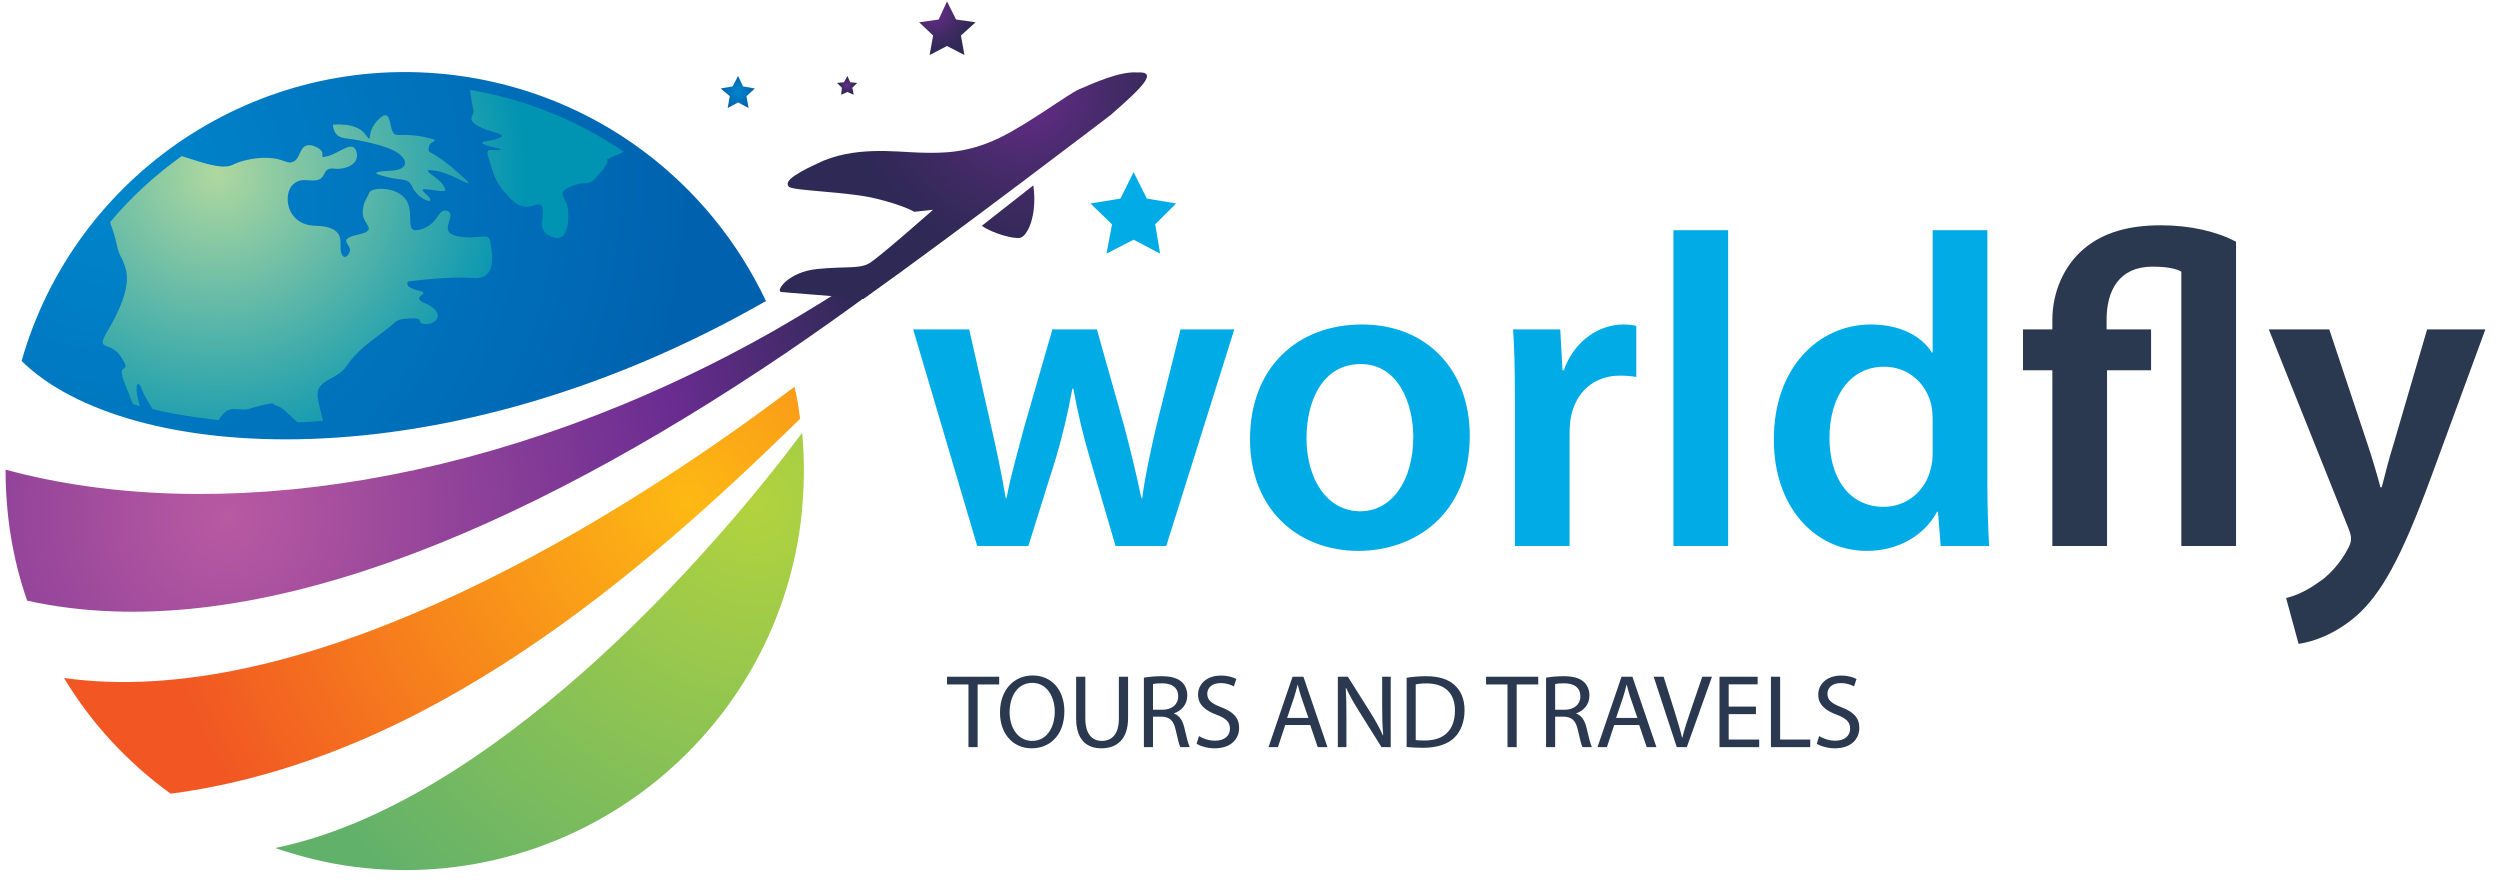
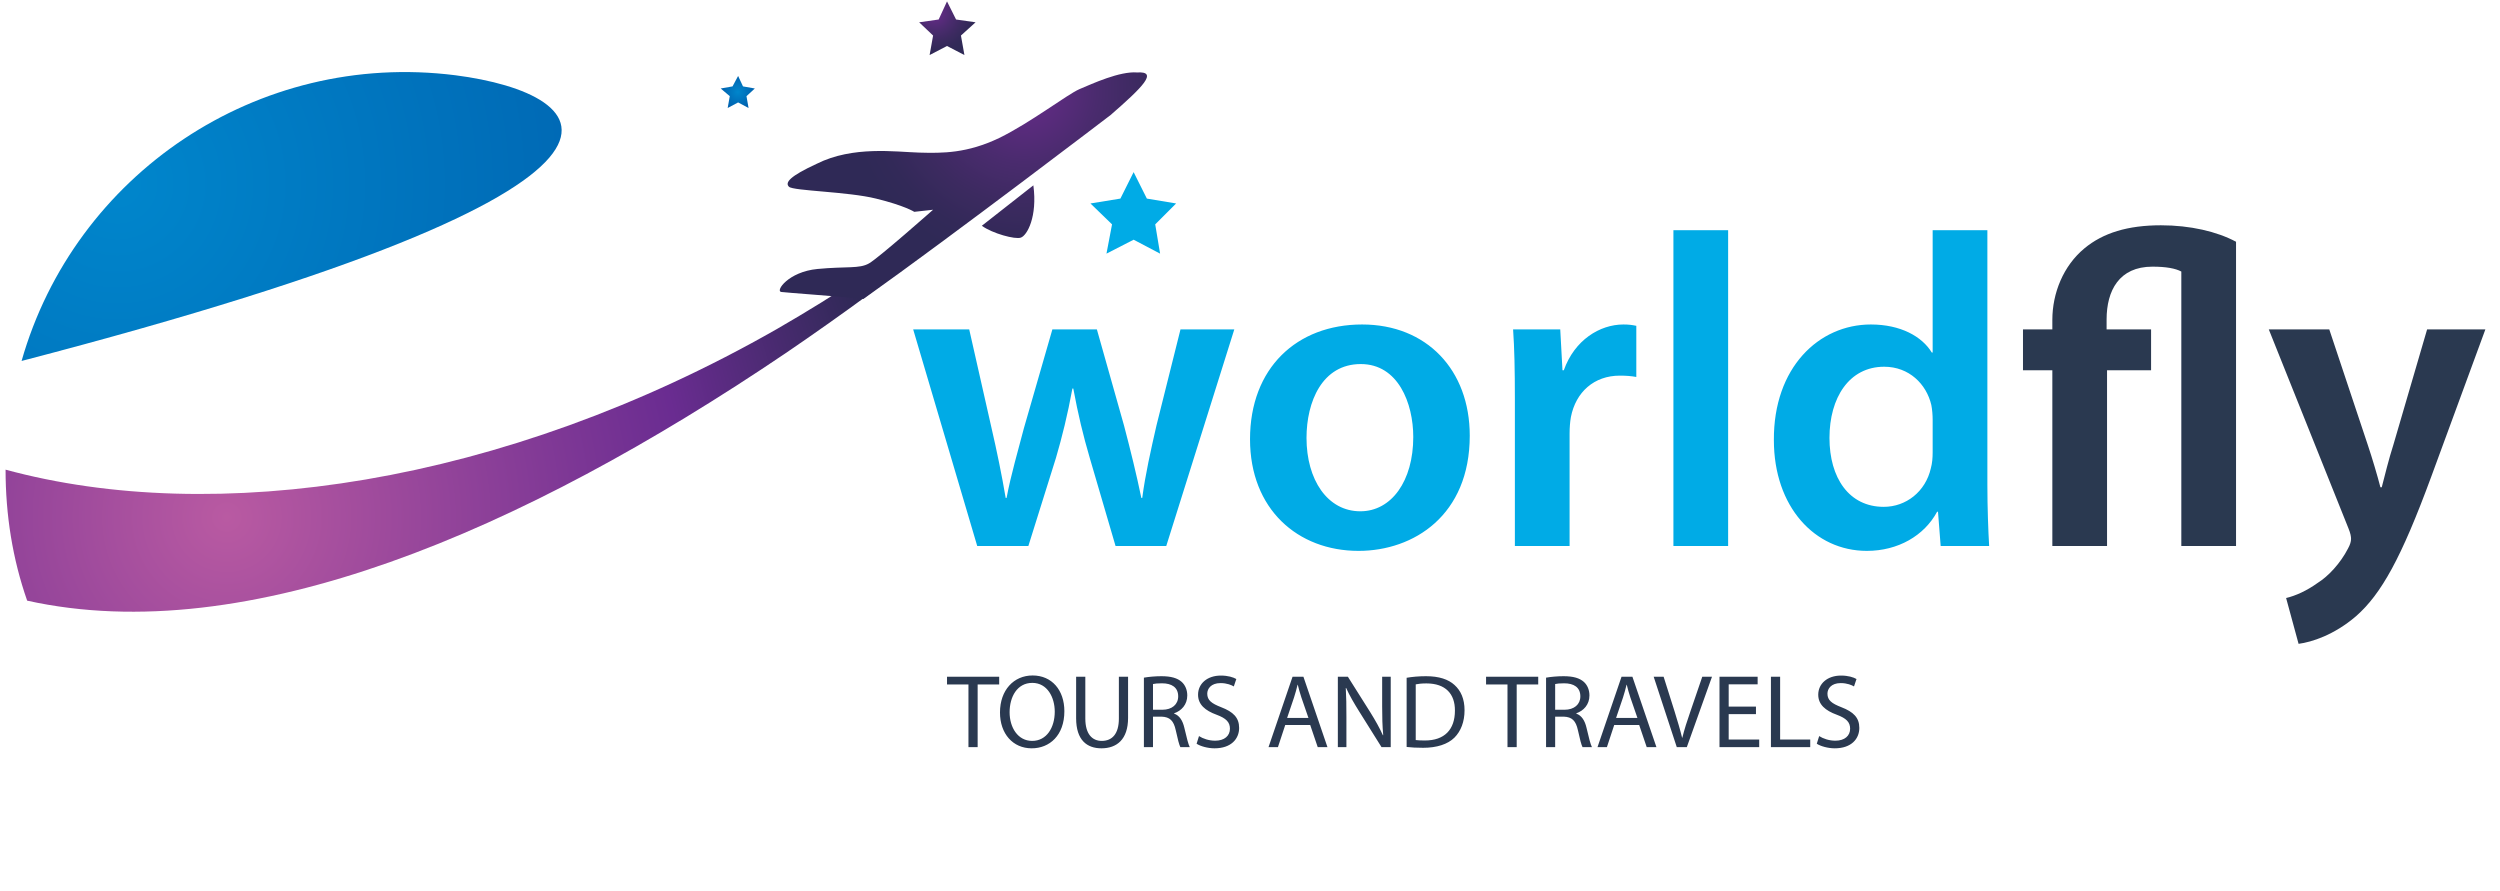
<svg xmlns="http://www.w3.org/2000/svg" width="202" height="72" viewBox="0 0 202 72" fill="none">
-   <path d="M36.797 6.081C20.761 4.054 6.02 14.132 1.744 29.165C10.127 37.441 35.727 39.299 61.89 24.323C57.333 14.695 48.162 7.545 36.797 6.081Z" fill="url(#paint0_radial_23_410)" />
-   <path d="M64.197 31.248C47.205 44.085 23.575 57.372 5.176 54.782C7.371 58.442 10.296 61.595 13.785 64.129C34.434 61.426 51.706 46.506 64.647 33.838C64.535 32.993 64.422 32.149 64.197 31.248Z" fill="url(#paint1_radial_23_410)" />
-   <path d="M64.816 34.964C57.108 45.324 39.553 64.973 22.224 68.52C24.25 69.196 26.388 69.759 28.638 70.04C46.305 72.292 62.453 59.793 64.703 42.171C64.985 39.75 65.041 37.329 64.816 34.964Z" fill="url(#paint2_radial_23_410)" />
+   <path d="M36.797 6.081C20.761 4.054 6.02 14.132 1.744 29.165C57.333 14.695 48.162 7.545 36.797 6.081Z" fill="url(#paint0_radial_23_410)" />
  <path d="M76.857 17.116C72.299 20.719 67.573 23.816 62.791 26.575C40.51 39.299 17.217 42.508 0.45 37.948C0.45 41.608 1.013 45.155 2.195 48.533C19.974 52.474 42.142 42.959 63.466 28.545C68.023 25.449 72.524 22.127 76.969 18.692C79.051 16.497 78.826 15.877 76.857 17.116Z" fill="url(#paint3_radial_23_410)" />
-   <path d="M36.965 19.087C35.277 18.749 36.965 17.397 36.178 17.06C35.39 16.722 35.502 18.073 34.04 18.523C32.577 18.974 33.533 17.397 32.858 16.215C32.127 15.033 29.989 15.089 29.82 15.596C29.651 16.102 29.313 16.271 29.313 17.229C29.313 18.186 30.664 18.58 28.863 18.974C27.119 19.368 28.526 19.762 28.244 20.381C27.963 21.001 27.569 20.832 27.513 20.1C27.513 19.368 27.738 18.298 25.488 18.242C23.237 18.186 22.899 15.99 23.518 15.089C24.193 14.188 25.037 14.751 25.712 14.526C26.388 14.301 26.05 13.512 27.007 13.625C27.963 13.738 29.088 13.231 28.807 12.274C28.526 11.26 27.513 12.33 26.5 12.612C25.488 12.893 26.669 12.33 25.431 11.823C24.193 11.373 24.362 12.668 23.8 13.006C23.237 13.344 23.068 12.893 21.999 12.781C20.93 12.668 19.636 12.893 18.736 13.344C17.836 13.738 15.979 13.006 14.685 12.612C12.547 14.132 10.578 15.934 8.89 17.96C9.058 18.411 9.227 18.918 9.34 19.368C9.734 21.113 9.677 20.269 10.127 21.62C10.578 22.971 9.79 24.886 8.721 26.687C7.652 28.489 8.833 27.476 9.734 28.77C10.634 30.066 9.734 29.502 9.846 30.178C9.902 30.628 10.296 31.529 10.746 32.655C10.915 32.712 11.14 32.768 11.309 32.824C10.803 31.304 11.084 30.516 11.421 31.36C11.59 31.867 11.928 32.374 12.322 33.05C13.897 33.444 15.698 33.725 17.667 33.95C17.948 33.444 18.342 33.05 18.848 33.05C20.311 33.106 19.58 33.162 21.043 32.768C22.506 32.43 21.83 32.655 22.449 32.824C22.843 32.937 23.293 33.444 24.025 34.119C24.7 34.119 25.375 34.063 26.106 34.007C25.938 33.331 25.712 32.543 25.656 32.036C25.544 30.628 27.232 30.741 28.019 29.559C28.807 28.376 29.876 27.645 31.058 26.744C32.239 25.843 31.902 25.787 33.196 25.73C34.49 25.674 33.477 26.181 34.433 26.181C35.39 26.181 35.953 25.224 34.433 24.548C32.914 23.928 35.052 23.76 33.815 23.478C32.577 23.197 32.971 22.746 32.971 22.746C32.971 22.746 36.234 22.296 38.259 22.465C40.285 22.634 39.722 20.212 39.61 19.424C39.385 18.749 38.653 19.424 36.965 19.087ZM28.132 11.204C28.638 11.26 31.283 11.711 32.183 12.386C33.083 13.062 32.858 13.738 31.564 13.794C30.72 13.85 29.707 13.907 31.058 14.245C32.408 14.639 32.971 14.301 33.308 15.089C33.646 15.877 34.715 16.44 34.771 16.159C34.827 15.821 33.421 15.145 34.658 15.314C35.896 15.483 36.234 15.596 35.784 14.92C35.334 14.245 33.702 13.569 35.165 13.794C36.628 13.963 39.272 15.934 36.965 13.907C34.658 11.88 34.546 12.555 34.658 11.88C34.715 11.26 36.009 11.429 34.096 11.035C32.239 10.697 31.958 11.204 31.677 10.528C31.451 9.853 31.508 8.671 30.495 9.74C29.482 10.81 30.214 11.767 29.482 10.81C28.751 9.853 26.894 10.078 26.894 10.078C27.007 11.091 27.625 11.148 28.132 11.204ZM50.412 12.274C46.812 9.797 42.592 8.051 37.978 7.263C38.034 7.77 38.147 8.333 38.259 8.952C38.316 9.346 37.641 9.628 38.653 10.191C39.666 10.754 41.129 10.81 40.341 11.148C39.553 11.486 38.597 11.373 39.103 11.655C39.61 11.936 40.791 11.992 40.341 12.105C39.891 12.274 39.103 11.711 39.497 12.837C39.891 13.963 39.835 14.582 41.241 16.046C42.648 17.51 43.604 15.934 43.83 16.778C44.054 17.679 43.267 18.523 44.505 19.087C45.686 19.649 45.968 18.411 45.911 17.116C45.855 15.821 44.786 15.708 46.08 15.089C47.318 14.526 47.487 15.145 48.218 14.301C48.95 13.456 49.118 13.231 49.062 12.893C48.95 12.893 49.625 12.612 50.412 12.274Z" fill="url(#paint4_radial_23_410)" />
  <path d="M91.879 5.855C90.472 5.743 88.278 6.756 87.209 7.207C86.196 7.657 83.271 9.909 80.739 11.148C78.151 12.386 76.181 12.386 74.268 12.33C72.355 12.274 68.923 11.767 65.998 13.231C63.803 14.244 63.41 14.751 63.747 15.089C64.085 15.427 68.529 15.483 70.78 16.046C73.087 16.609 73.874 17.116 73.874 17.116L75.394 16.947C75.394 16.947 71.005 20.832 70.217 21.282C69.43 21.733 68.417 21.508 66.054 21.733C63.691 21.958 62.622 23.534 63.128 23.591C63.522 23.647 67.517 23.928 69.767 24.154C77.138 18.918 89.741 9.29 89.741 9.29C92.329 7.038 93.623 5.743 91.879 5.855ZM82.483 19.199C82.989 19.03 83.833 17.51 83.496 14.976L79.332 18.242C80.176 18.861 82.033 19.368 82.483 19.199Z" fill="url(#paint5_radial_23_410)" />
  <path d="M76.519 0.113L77.25 1.576L78.826 1.802L77.644 2.871L77.925 4.448L76.519 3.716L75.112 4.448L75.394 2.871L74.268 1.802L75.844 1.576L76.519 0.113Z" fill="url(#paint6_radial_23_410)" />
  <path d="M91.597 13.907L92.666 16.046L95.03 16.44L93.342 18.129L93.736 20.494L91.597 19.368L89.403 20.494L89.853 18.129L88.109 16.44L90.528 16.046L91.597 13.907Z" fill="#00ABE6" />
  <path d="M59.64 6.137L60.034 6.981L60.99 7.15L60.315 7.77L60.484 8.727L59.64 8.276L58.796 8.727L58.965 7.77L58.233 7.15L59.19 6.981L59.64 6.137Z" fill="url(#paint7_radial_23_410)" />
-   <path d="M68.473 6.137L68.698 6.644L69.261 6.7L68.867 7.094L68.98 7.657L68.473 7.432L67.967 7.657L68.023 7.094L67.629 6.7L68.192 6.644L68.473 6.137Z" fill="url(#paint8_radial_23_410)" />
  <path d="M73.784 26.613L78.959 44.115H83.092L85.321 36.999C85.824 35.274 86.255 33.549 86.65 31.393H86.722C87.118 33.513 87.513 35.167 88.052 36.999L90.136 44.115H94.234L99.732 26.613H95.384L93.443 34.376C92.976 36.425 92.544 38.329 92.293 40.234H92.221C91.826 38.329 91.358 36.425 90.819 34.376L88.627 26.613H85.033L82.733 34.592C82.266 36.389 81.691 38.329 81.331 40.234H81.26C80.936 38.329 80.541 36.425 80.109 34.556L78.312 26.613H73.784ZM110.059 26.218C104.776 26.218 101.002 29.74 101.002 35.49C101.002 41.133 104.847 44.511 109.771 44.511C114.228 44.511 118.756 41.636 118.756 35.203C118.756 29.884 115.27 26.218 110.059 26.218ZM109.951 29.416C112.97 29.416 114.192 32.579 114.192 35.31C114.192 38.868 112.431 41.312 109.915 41.312C107.255 41.312 105.566 38.761 105.566 35.382C105.566 32.471 106.824 29.416 109.951 29.416ZM122.402 44.115H126.823V35.023C126.823 34.556 126.859 34.088 126.93 33.693C127.326 31.68 128.799 30.351 130.884 30.351C131.423 30.351 131.818 30.387 132.214 30.459V26.326C131.854 26.254 131.603 26.218 131.171 26.218C129.266 26.218 127.218 27.476 126.355 29.919H126.248L126.068 26.613H122.258C122.366 28.159 122.402 29.884 122.402 32.255V44.115ZM135.212 44.115H139.633V18.599H135.212V44.115ZM156.159 18.599V28.482H156.087C155.297 27.188 153.572 26.218 151.164 26.218C146.959 26.218 143.293 29.704 143.329 35.562C143.329 40.953 146.635 44.511 150.84 44.511C153.356 44.511 155.476 43.289 156.519 41.348H156.59L156.806 44.115H160.723C160.652 42.929 160.58 40.989 160.58 39.192V18.599H156.159ZM156.159 36.532C156.159 36.999 156.123 37.431 156.015 37.826C155.584 39.731 154.003 40.953 152.206 40.953C149.403 40.953 147.821 38.617 147.821 35.382C147.821 32.148 149.403 29.632 152.242 29.632C154.254 29.632 155.656 31.034 156.051 32.723C156.123 33.082 156.159 33.549 156.159 33.909V36.532Z" fill="#00ABE6" />
  <path d="M170.249 44.115V29.919H173.807V26.613H170.213V25.822C170.213 23.486 171.22 21.546 173.915 21.546C175.029 21.546 175.784 21.689 176.251 21.941V44.115H180.672V19.533C179.126 18.706 176.97 18.203 174.598 18.203C171.938 18.203 169.926 18.814 168.416 20.072C166.727 21.474 165.829 23.666 165.829 25.858V26.613H163.457V29.919H165.829V44.115H170.249ZM183.317 26.613L189.75 42.678C189.929 43.109 189.965 43.361 189.965 43.541C189.965 43.756 189.893 44.008 189.714 44.331C189.103 45.517 188.132 46.559 187.27 47.098C186.371 47.745 185.473 48.141 184.718 48.32L185.725 52.022C186.803 51.878 188.6 51.303 190.361 49.794C192.409 47.997 194.026 45.086 196.434 38.545L200.819 26.613H196.111L193.38 35.957C193.02 37.071 192.697 38.401 192.445 39.371H192.337C192.086 38.401 191.69 37.071 191.331 35.993L188.204 26.613H183.317Z" fill="#2A3950" />
  <path d="M78.251 60.371H78.994V55.304H80.734V54.679H76.519V55.304H78.251V60.371ZM83.434 54.578C81.914 54.578 80.799 55.76 80.799 57.568C80.799 59.29 81.846 60.464 83.358 60.464C84.81 60.464 86.001 59.417 86.001 57.466C86.001 55.769 84.996 54.578 83.434 54.578ZM83.409 55.177C84.633 55.177 85.224 56.36 85.224 57.5C85.224 58.792 84.566 59.865 83.4 59.865C82.235 59.865 81.576 58.775 81.576 57.551C81.576 56.309 82.184 55.177 83.409 55.177ZM86.951 54.679V58.032C86.951 59.806 87.829 60.464 88.995 60.464C90.228 60.464 91.148 59.755 91.148 58.007V54.679H90.405V58.057C90.405 59.307 89.856 59.865 89.02 59.865C88.26 59.865 87.694 59.324 87.694 58.057V54.679H86.951ZM92.427 60.371H93.162V57.905H93.855C94.522 57.931 94.834 58.226 95.003 59.012C95.155 59.721 95.282 60.202 95.375 60.371H96.135C96.017 60.152 95.882 59.603 95.696 58.809C95.561 58.218 95.299 57.812 94.868 57.66V57.635C95.459 57.432 95.932 56.934 95.932 56.191C95.932 55.743 95.763 55.355 95.485 55.101C95.138 54.789 94.623 54.637 93.838 54.637C93.34 54.637 92.799 54.688 92.427 54.755V60.371ZM93.162 55.27C93.289 55.236 93.534 55.211 93.888 55.211C94.665 55.211 95.198 55.532 95.198 56.267C95.198 56.917 94.699 57.348 93.914 57.348H93.162V55.27ZM96.685 60.093C96.989 60.295 97.588 60.464 98.137 60.464C99.48 60.464 100.122 59.696 100.122 58.817C100.122 57.981 99.641 57.517 98.678 57.145C97.892 56.841 97.546 56.579 97.546 56.047C97.546 55.659 97.842 55.194 98.619 55.194C99.134 55.194 99.514 55.355 99.691 55.465L99.894 54.865C99.649 54.721 99.218 54.586 98.644 54.586C97.538 54.586 96.803 55.245 96.803 56.132C96.803 56.926 97.377 57.416 98.306 57.753C99.075 58.04 99.379 58.353 99.379 58.877C99.379 59.451 98.94 59.848 98.188 59.848C97.681 59.848 97.208 59.687 96.879 59.476L96.685 60.093ZM105.865 58.581L106.473 60.371H107.259L105.316 54.679H104.438L102.496 60.371H103.256L103.847 58.581H105.865ZM103.999 58.007L104.556 56.36C104.675 56.014 104.759 55.659 104.844 55.329H104.86C104.945 55.659 105.029 55.997 105.156 56.368L105.722 58.007H103.999ZM108.79 60.371V57.939C108.79 56.993 108.782 56.309 108.739 55.591L108.765 55.583C109.043 56.199 109.423 56.85 109.82 57.483L111.628 60.371H112.371V54.679H111.678V57.061C111.678 57.947 111.695 58.64 111.763 59.4L111.738 59.409C111.476 58.826 111.138 58.226 110.724 57.559L108.908 54.679H108.098V60.371H108.79ZM113.656 60.354C114.028 60.397 114.459 60.422 114.991 60.422C116.097 60.422 116.975 60.135 117.516 59.603C118.039 59.079 118.335 58.319 118.335 57.39C118.335 56.47 118.039 55.811 117.524 55.346C117.026 54.89 116.274 54.637 115.219 54.637C114.636 54.637 114.104 54.688 113.656 54.764V60.354ZM114.391 55.296C114.585 55.253 114.872 55.22 115.253 55.22C116.806 55.22 117.567 56.073 117.558 57.416C117.558 58.953 116.714 59.831 115.134 59.831C114.847 59.831 114.577 59.822 114.391 59.797V55.296ZM121.805 60.371H122.549V55.304H124.288V54.679H120.074V55.304H121.805V60.371ZM124.922 60.371H125.657V57.905H126.35C127.017 57.931 127.329 58.226 127.498 59.012C127.65 59.721 127.777 60.202 127.87 60.371H128.63C128.512 60.152 128.377 59.603 128.191 58.809C128.056 58.218 127.794 57.812 127.363 57.66V57.635C127.954 57.432 128.427 56.934 128.427 56.191C128.427 55.743 128.258 55.355 127.98 55.101C127.633 54.789 127.118 54.637 126.333 54.637C125.834 54.637 125.294 54.688 124.922 54.755V60.371ZM125.657 55.27C125.784 55.236 126.029 55.211 126.383 55.211C127.16 55.211 127.692 55.532 127.692 56.267C127.692 56.917 127.194 57.348 126.409 57.348H125.657V55.27ZM132.447 58.581L133.055 60.371H133.84L131.898 54.679H131.02L129.077 60.371H129.837L130.428 58.581H132.447ZM130.58 58.007L131.138 56.36C131.256 56.014 131.341 55.659 131.425 55.329H131.442C131.526 55.659 131.611 55.997 131.738 56.368L132.303 58.007H130.58ZM136.294 60.371L138.33 54.679H137.544L136.582 57.492C136.32 58.235 136.092 58.953 135.931 59.611H135.914C135.754 58.944 135.543 58.252 135.306 57.483L134.42 54.679H133.617L135.484 60.371H136.294ZM141.882 57.094H139.678V55.296H142.017V54.679H138.935V60.371H142.144V59.755H139.678V57.703H141.882V57.094ZM143.091 60.371H146.267V59.755H143.834V54.679H143.091V60.371ZM146.796 60.093C147.1 60.295 147.7 60.464 148.249 60.464C149.591 60.464 150.233 59.696 150.233 58.817C150.233 57.981 149.752 57.517 148.789 57.145C148.004 56.841 147.658 56.579 147.658 56.047C147.658 55.659 147.953 55.194 148.73 55.194C149.245 55.194 149.625 55.355 149.803 55.465L150.005 54.865C149.76 54.721 149.33 54.586 148.755 54.586C147.649 54.586 146.914 55.245 146.914 56.132C146.914 56.926 147.489 57.416 148.418 57.753C149.186 58.04 149.49 58.353 149.49 58.877C149.49 59.451 149.051 59.848 148.299 59.848C147.793 59.848 147.32 59.687 146.99 59.476L146.796 60.093Z" fill="#2A3950" />
  <defs>
    <radialGradient id="paint0_radial_23_410" cx="0" cy="0" r="1" gradientUnits="userSpaceOnUse" gradientTransform="translate(9.52 14.842) scale(46.361 46.393)">
      <stop stop-color="#0086CC" />
      <stop offset="1" stop-color="#0062AF" />
    </radialGradient>
    <radialGradient id="paint1_radial_23_410" cx="0" cy="0" r="1" gradientUnits="userSpaceOnUse" gradientTransform="translate(55.473 40.573) scale(43.678 43.708)">
      <stop stop-color="#FDB913" />
      <stop offset="1" stop-color="#F15623" />
    </radialGradient>
    <radialGradient id="paint2_radial_23_410" cx="0" cy="0" r="1" gradientUnits="userSpaceOnUse" gradientTransform="translate(61.025 40.764) scale(42.018 42.047)">
      <stop stop-color="#B2D33E" />
      <stop offset="1" stop-color="#62B16B" />
    </radialGradient>
    <radialGradient id="paint3_radial_23_410" cx="0" cy="0" r="1" gradientUnits="userSpaceOnUse" gradientTransform="translate(18.403 41.758) scale(53.825 53.862)">
      <stop stop-color="#B95AA2" />
      <stop offset="0.685" stop-color="#6A2C91" />
      <stop offset="1" stop-color="#2F2956" />
    </radialGradient>
    <radialGradient id="paint4_radial_23_410" cx="0" cy="0" r="1" gradientUnits="userSpaceOnUse" gradientTransform="translate(17.548 13.999) rotate(7.301) scale(25.041 25.058)">
      <stop stop-color="#AFD89F" />
      <stop offset="1" stop-color="#0093B2" />
    </radialGradient>
    <radialGradient id="paint5_radial_23_410" cx="0" cy="0" r="1" gradientUnits="userSpaceOnUse" gradientTransform="translate(82.766 7.201) scale(14.267 14.277)">
      <stop stop-color="#6A2C91" />
      <stop offset="0.146" stop-color="#5E2B81" />
      <stop offset="0.414" stop-color="#4A2B6E" />
      <stop offset="0.656" stop-color="#3C2A60" />
      <stop offset="0.859" stop-color="#322958" />
      <stop offset="1" stop-color="#2F2956" />
    </radialGradient>
    <radialGradient id="paint6_radial_23_410" cx="0" cy="0" r="1" gradientUnits="userSpaceOnUse" gradientTransform="translate(75.535 1.05) scale(3.466 3.469)">
      <stop stop-color="#6A2C91" />
      <stop offset="0.146" stop-color="#5E2B81" />
      <stop offset="0.414" stop-color="#4A2B6E" />
      <stop offset="0.656" stop-color="#3C2A60" />
      <stop offset="0.859" stop-color="#322958" />
      <stop offset="1" stop-color="#2F2956" />
    </radialGradient>
    <radialGradient id="paint7_radial_23_410" cx="0" cy="0" r="1" gradientUnits="userSpaceOnUse" gradientTransform="translate(59.628 7.435) scale(1.341 1.342)">
      <stop stop-color="#0086CC" />
      <stop offset="1" stop-color="#0062AF" />
    </radialGradient>
    <radialGradient id="paint8_radial_23_410" cx="0" cy="0" r="1" gradientUnits="userSpaceOnUse" gradientTransform="translate(68.451 6.901) scale(0.797 0.798)">
      <stop stop-color="#6A2C91" />
      <stop offset="0.146" stop-color="#5E2B81" />
      <stop offset="0.414" stop-color="#4A2B6E" />
      <stop offset="0.656" stop-color="#3C2A60" />
      <stop offset="0.859" stop-color="#322958" />
      <stop offset="1" stop-color="#2F2956" />
    </radialGradient>
  </defs>
</svg>